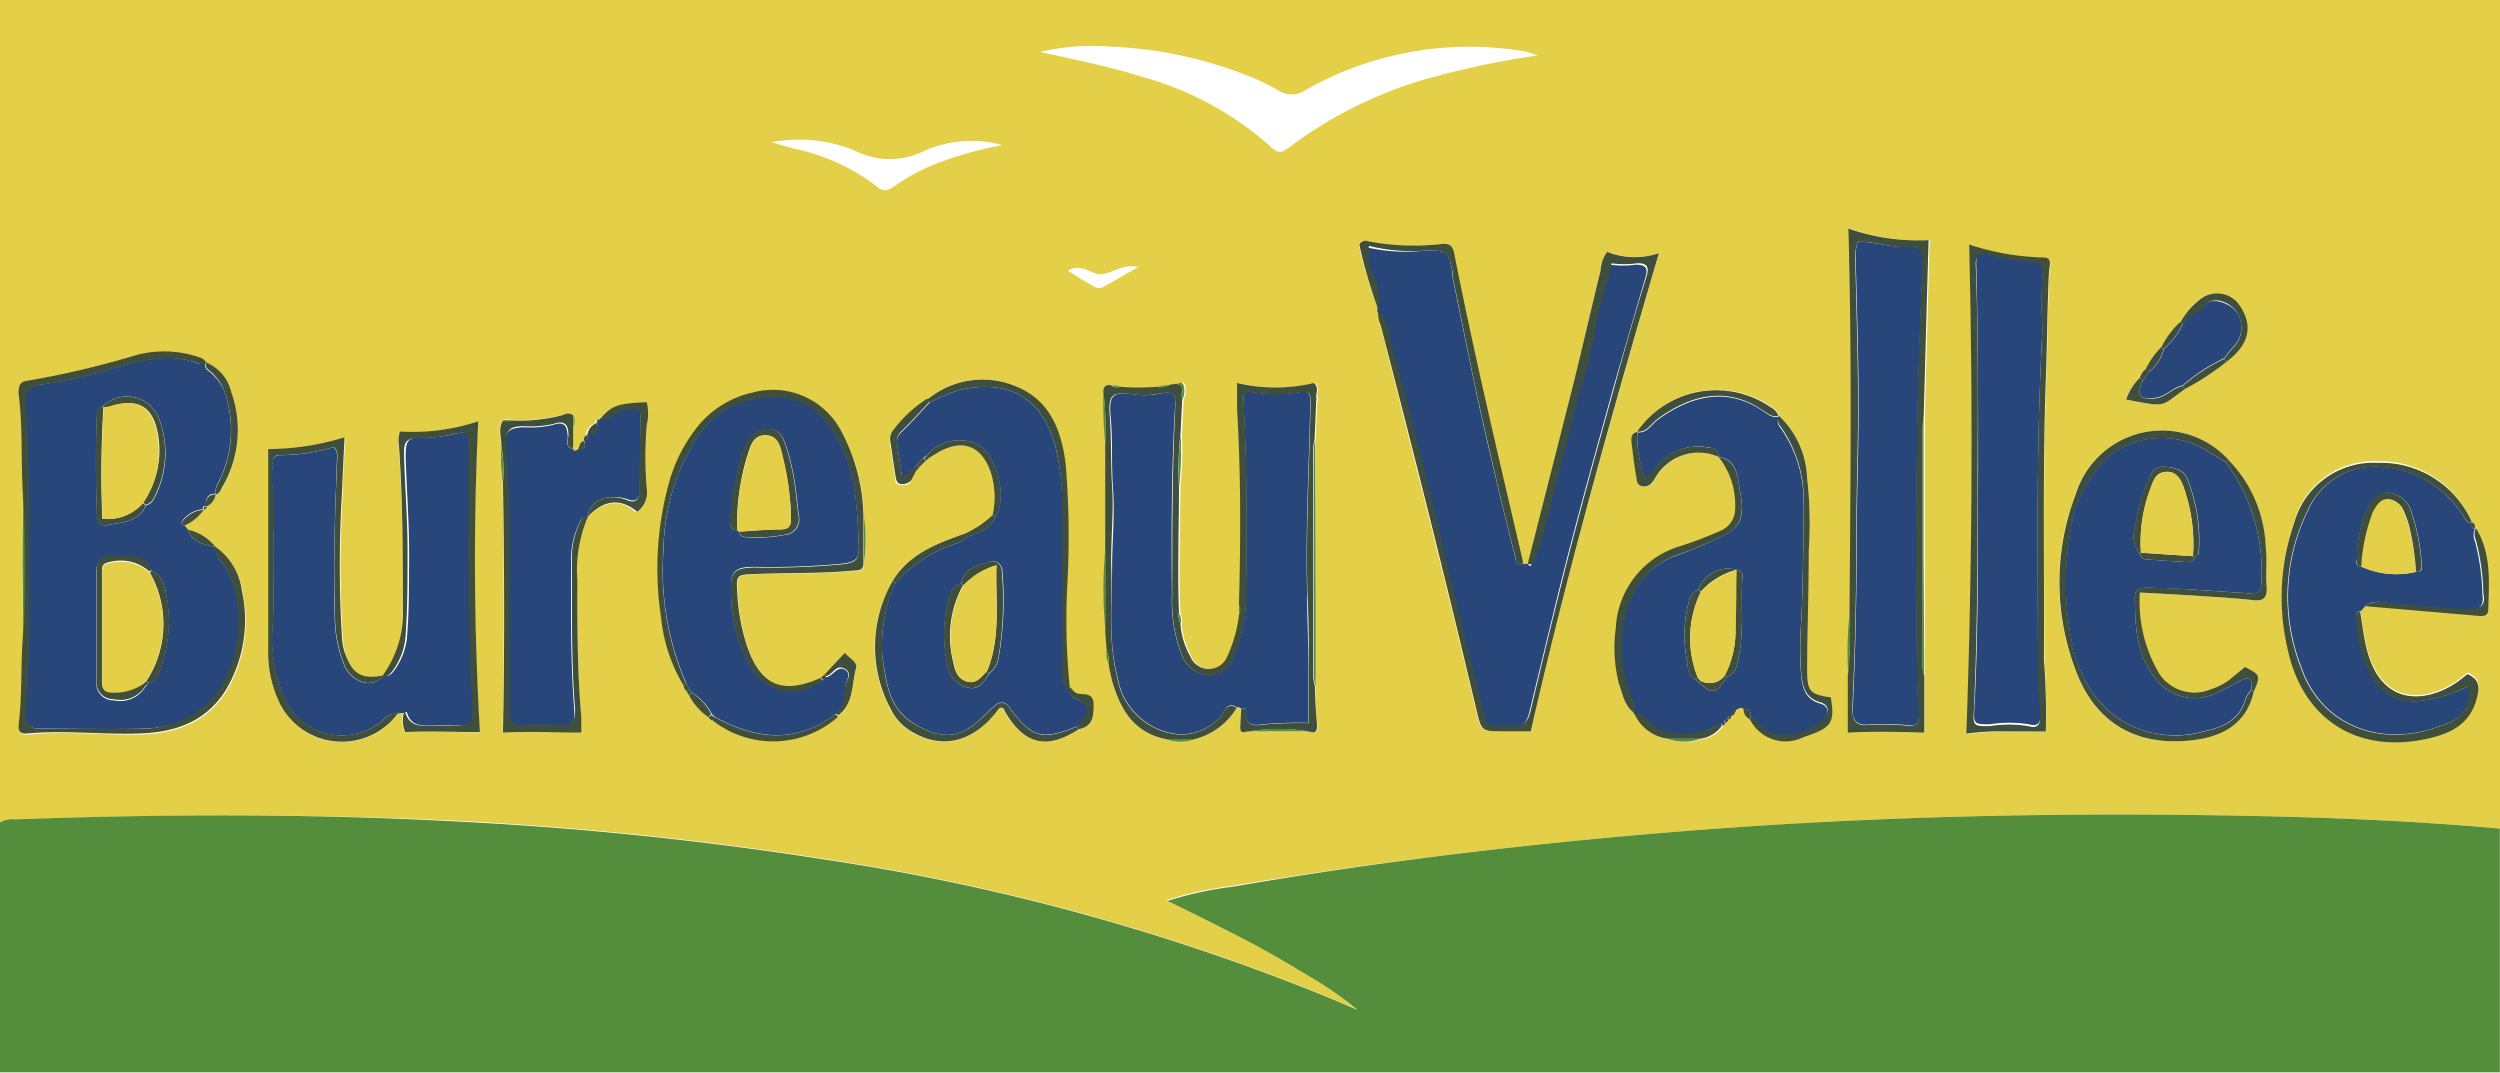
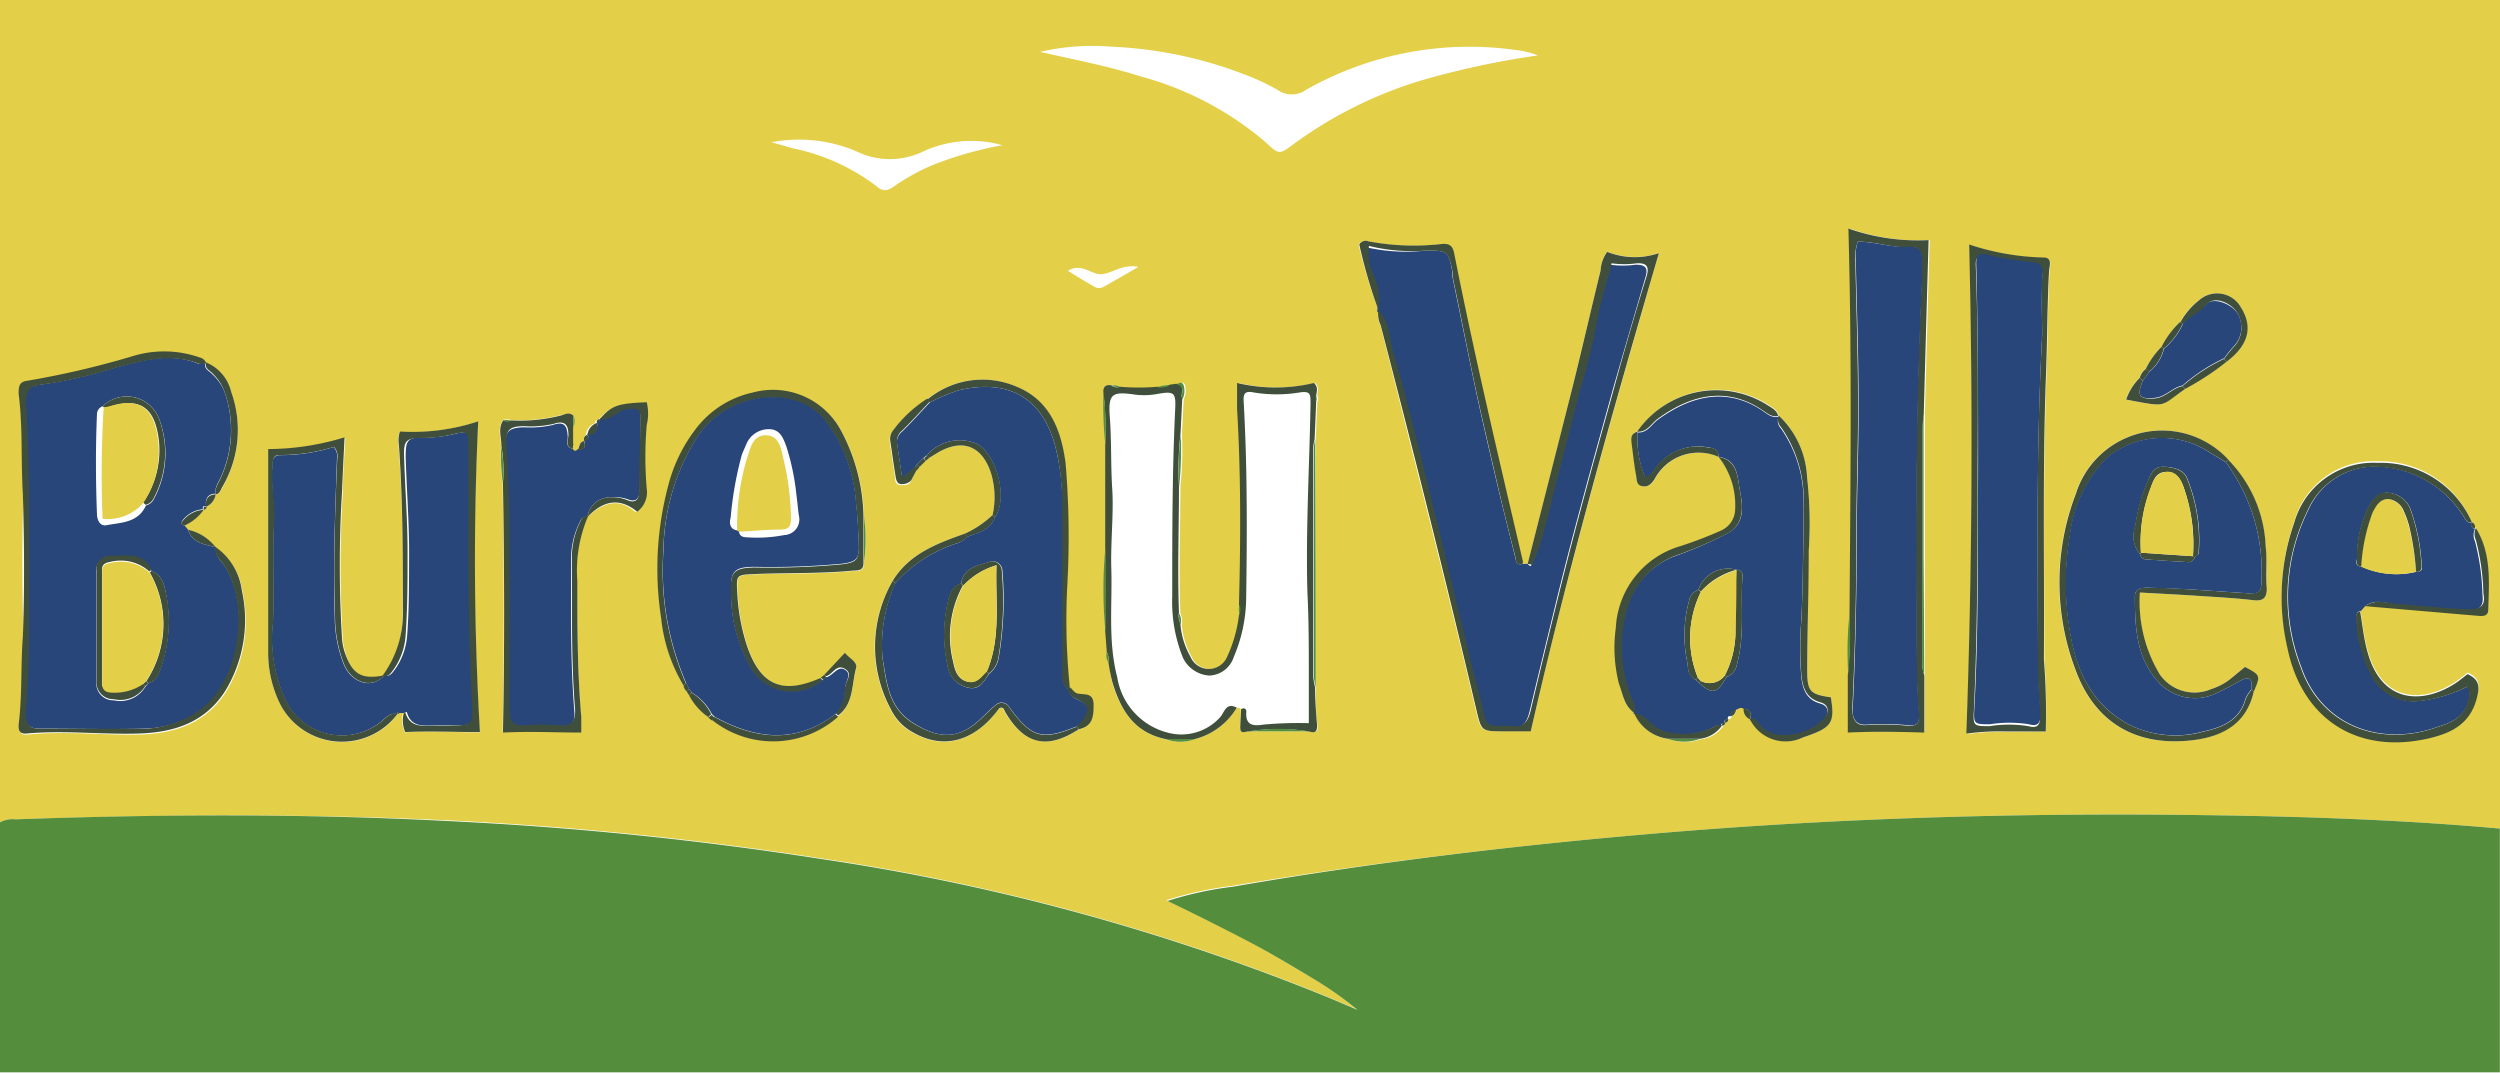
<svg xmlns="http://www.w3.org/2000/svg" viewBox="0 0 159.61 68.48">
  <defs>
    <style>.cls-1{fill:#e4cf48;}.cls-2{fill:#548d3c;}.cls-3{fill:#284679;}.cls-4{fill:#3f4f3b;}</style>
  </defs>
  <title>logo-buerau-vallee</title>
  <g id="Capa_2" data-name="Capa 2">
    <g id="Capa_1-2" data-name="Capa 1">
      <g id="lBXZSv">
        <path class="cls-1" d="M0,52.5V0L1.19,0H158.41l1.2,0V52.9c-6.33-.57-12.67-.78-19-.86-11.24-.15-22.47.16-33.67,1.07C97.46,53.88,88,55,78.65,56.56a22.58,22.58,0,0,0-4.18.91c1.23.61,2.26,1.1,3.28,1.62s2,1,3,1.57,2,1.16,3,1.76a22.81,22.81,0,0,1,2.84,2l-1.74-.74a139.82,139.82,0,0,0-32.31-8.86,224.41,224.41,0,0,0-24-2.45C19.37,51.94,10.16,52,1,52.31A1.7,1.7,0,0,0,0,52.5Zm110.14-6.38h0a.19.19,0,0,0,.21-.21h0c.15,0,.2-.08.2-.22h0c.21,0,.28-.21.32-.4s.29-.21.48-.06a.67.67,0,0,0,.4.66h0a2.54,2.54,0,0,0,3.36,1.19c1.85-.62,2-.9,1.78-2.56-1.31-.19-1.51-.36-1.51-1.71,0-2.56.05-5.11.1-7.67a26,26,0,0,0-.11-4.67,5.75,5.75,0,0,0-1.81-3.94h0c-.08-.36-.4-.51-.67-.69a6.13,6.13,0,0,0-8.33,1.69h0c-.44.12-.41.46-.37.8.09.66.16,1.32.28,2,0,.26,0,.63.39.71s.57-.13.79-.44a3.17,3.17,0,0,1,4.09-1.43h0a4.94,4.94,0,0,1,1.08,3.31,1.51,1.51,0,0,1-.9,1.41,24.89,24.89,0,0,1-2.61,1,5.73,5.73,0,0,0-4.11,5.22,9.29,9.29,0,0,0,.2,3.56c.2.68.28,1.43,1,1.88h0a2.75,2.75,0,0,0,2.19,1.65,3,3,0,0,0,2,0,2,2,0,0,0,1.43-.85h0C110.08,46.33,110.14,46.27,110.14,46.12Zm-66.28-2,.16.25a3.81,3.81,0,0,0,1.2,1.38l.23.18a6.26,6.26,0,0,0,8.06-.2c1-.78.86-2,1.14-3,.13-.44-.42-.67-.71-1l-1.31,1.4-.23.18c-2.45,1.08-3.84.46-4.7-2.12a13,13,0,0,1-.6-3.33c-.07-1.14-.05-1.14,1.1-1.19,2.06-.09,4.12,0,6.17-.21.36,0,.78.07.79-.5a10.72,10.72,0,0,0,0-2.94,12,12,0,0,0-1.41-5.43,4.93,4.93,0,0,0-5.66-2.48,6.23,6.23,0,0,0-3.74,2.46,9.9,9.9,0,0,0-1.63,3.38,20.67,20.67,0,0,0-.48,8.57,10.43,10.43,0,0,0,1.43,4.3A.54.54,0,0,0,43.86,44.15ZM58.71,29.81l.4-.39.22-.19.59-.36c1.54-.87,2.75-.41,3.33,1.28a5.27,5.27,0,0,1,.12,2.73,6.54,6.54,0,0,1-1.79,1.2c-1.78.62-3.54,1.27-4.6,3a8.42,8.42,0,0,0-.11,8.25,3.3,3.3,0,0,0,1.35,1.42c2,1.17,4,.63,5.56-1.52h0c.28-.12.31.14.4.29,1.23,2,2.69,2.36,4.67,1.06.85-.2.94-.8.94-1.55s-.55-.64-1-.73c-.25-.05-.34-.28-.52-.41a42.34,42.34,0,0,1-.15-6.66A55.94,55.94,0,0,0,68,29.55c-.28-2.07-1-4-3.12-4.86a5.51,5.51,0,0,0-5.71.82,8.15,8.15,0,0,0-2.16,2,.88.88,0,0,0-.2.73c.12.75.21,1.5.34,2.24,0,.22,0,.48.37.49s.52,0,.66-.31.21-.4.32-.6ZM37.3,28.16h0c-.29.07-.35.3-.39.55s-.25.13-.34,0l0-.24,0,0,0,0V27.27a.9.9,0,0,0,0-.77c-.26-.18-.51,0-.75,0a10.5,10.5,0,0,1-3.21.32.69.69,0,0,0-.51,0c-.34.52-.14,1.07-.11,1.62a12.65,12.65,0,0,0,.1,2.38c.08,5.3.1,10.59,0,15.93,1.74-.12,3.35-.07,5,0,0-.38,0-.68,0-1-.23-2.88-.21-5.77-.25-8.66A8.84,8.84,0,0,1,37.51,33h0c1-.93,2-1.25,3.08-.29a1.54,1.54,0,0,0,.61-1.47,24,24,0,0,1,0-4.07,3.09,3.09,0,0,0,0-1.45c-1.83.07-2.18.2-3,1.08h0a.18.18,0,0,0-.2.21h0a.92.92,0,0,0-.61.8h0C37.29,27.82,37.24,28,37.3,28.16ZM13.16,32.35h0a1,1,0,0,0,.61-.79h0c.24,0,.3-.23.4-.39a7.18,7.18,0,0,0,.59-6.11,2.7,2.7,0,0,0-1.6-1.88h0a.59.59,0,0,0-.38-.29,6.83,6.83,0,0,0-4.31-.07,56.46,56.46,0,0,1-6.69,1.56c-.59.06-.59.43-.55.84.23,2.12.14,4.25.27,6.38-.11,3-.08,6.06,0,9.1-.14,1.82,0,3.65-.25,5.47,0,.36-.09.79.51.73,2.39-.25,4.78.05,7.17,0,2.22-.07,4.19-.71,5.48-2.7a8.71,8.71,0,0,0,1.07-6.43,4,4,0,0,0-1.71-2.8h0A3.08,3.08,0,0,0,12,33.82l-.22-.27a2.94,2.94,0,0,0,1.18-1h0C13.1,32.55,13.17,32.48,13.16,32.35ZM137,23.54a1.06,1.06,0,0,0-.41.58,3.6,3.6,0,0,0-.87,1.39c2.67.5,2.11.48,3.77-.68a17,17,0,0,0,2.65-1.74c1.39-1,1.7-2.21.91-3.46a1.74,1.74,0,0,0-2.71-.43,4.59,4.59,0,0,0-1.14,1.34,5.69,5.69,0,0,0-1.2,1.6A5.34,5.34,0,0,0,137,23.54Zm21,10.22c0-.19,0-.35-.19-.42h0a6.34,6.34,0,0,0-6-3.89,5.25,5.25,0,0,0-5.33,3.83,14.39,14.39,0,0,0-.43,8c.95,4.53,4.43,6.79,8.94,5.78,1.46-.33,2.73-.9,3.16-2.62.2-.78.1-1.18-.6-1.5-.24.18-.47.37-.71.54-2,1.38-4.76,1.5-5.69-2-.23-.83-.31-1.69-.46-2.54l.28-.32,7.11.64c.35,0,.73.08.74-.4,0-1.78.16-3.57-.79-5.2Zm-14.12,10.4c.41-1,.41-1-.56-1.58l-1,.82a3.91,3.91,0,0,1-1.15.59,2.7,2.7,0,0,1-3.29-.93,9,9,0,0,1-1.27-5.23c1.29.07,2.48.13,3.67.21s2.39.14,3.58.28c.62.07.87-.15.85-.74,0-.9,0-1.8-.07-2.69a8.37,8.37,0,0,0-2.39-5.54,5.76,5.76,0,0,0-9.74,2.18,15.75,15.75,0,0,0,0,11.29c1.24,3.33,3.84,4.83,7.36,4.45C142.16,47,143.46,46,143.89,44.16ZM25.36,45.57h.08l0-.08.3,0a1.87,1.87,0,0,0,.11,1.27c1.59-.13,3.17,0,4.77,0a190.26,190.26,0,0,1-.11-19.84,13.37,13.37,0,0,1-5,.65,1.91,1.91,0,0,0-.06.9c.25,3.51.29,7,.25,10.55a6.67,6.67,0,0,1-1.19,4.12h0c-1.47.3-2.06-.06-2.47-1.52a3.58,3.58,0,0,1-.15-.78,76.73,76.73,0,0,1,0-9.47c0-1.11.1-2.22.16-3.42a16.79,16.79,0,0,1-4.93.75v3.94c0,3,0,6,0,9A7.42,7.42,0,0,0,17.91,45a4.44,4.44,0,0,0,7.47.61ZM118,43.1v3.64c1.61-.08,3.24-.05,4.89,0V43.1c0-2.52,0-5.05,0-7.57q0-4.55,0-9.07c.1-3.68.2-7.35.31-11.13a13.41,13.41,0,0,1-5.12-.74c.23,8.29.13,16.45.07,24.6A23.17,23.17,0,0,0,118,43.1ZM88,19.79h0a1.71,1.71,0,0,0,.14,1C90.2,29,92.3,37.15,94.24,45.39c.31,1.31.32,1.3,1.72,1.29h1.77c2.33-10.2,5.22-20.28,8.18-30.53a4.74,4.74,0,0,1-3.3-.08,2.2,2.2,0,0,0-.42,1.18c-.6,2.45-1.16,4.91-1.77,7.36Q99,30.31,97.53,36H97.2s0-.07,0-.1c-1.53-6.56-3.09-13.11-4.4-19.72-.1-.5-.32-.64-.82-.59a15.77,15.77,0,0,1-4.65-.17.47.47,0,0,0-.59.2A33.44,33.44,0,0,0,88,19.79Zm-8.25,26.9h3.84c.32.08.58.12.53-.38C84,45.51,84,44.69,84,43.88q0-7.92,0-15.83l.1-2.38a.4.4,0,0,0,0-.42c0-.25.15-.52-.14-.8a10.59,10.59,0,0,1-4.91,0c0,.62,0,1.15,0,1.67.25,4.18.23,8.35.12,12.53a1,1,0,0,0,0,.62,8.74,8.74,0,0,1-.75,2.65,1.27,1.27,0,0,1-2.35,0,5,5,0,0,1-.62-2.06,1.06,1.06,0,0,0-.09-.7c-.11-2.69,0-5.38,0-8.07a22.33,22.33,0,0,0,.1-3.37l.11-2.22a1.19,1.19,0,0,0,.11-.76c0-.31-.21-.4-.47-.19l-.45.06a1.19,1.19,0,0,0-.76.13,14,14,0,0,1-2.42,0A.88.88,0,0,0,71,24.6c-.33-.06-.53,0-.52.42a24.11,24.11,0,0,0,.12,3.4V35a28,28,0,0,0,0,5.26l.1,1.33a.88.88,0,0,0,.11.69A12.56,12.56,0,0,0,71,43.56c.53,1.76,1.41,3.19,3.37,3.62a2.73,2.73,0,0,0,1.93,0,4.38,4.38,0,0,0,2.66-2,.25.25,0,0,1,.26.11c0,.39-.06.77-.06,1.16S79.48,46.73,79.72,46.69ZM98.18,3.54a5.25,5.25,0,0,0-1.43-.35A21.15,21.15,0,0,0,83.39,5.73a1.57,1.57,0,0,1-1.84,0,14.21,14.21,0,0,0-2.16-1,26.66,26.66,0,0,0-8.45-1.75,14.86,14.86,0,0,0-4.54.33c2.27.52,4.36.91,6.39,1.56a20.47,20.47,0,0,1,8,4.2c.86.8.87.83,1.81.12a27,27,0,0,1,8.26-4.09A54.31,54.31,0,0,1,98.18,3.54ZM130.61,46.7a43.92,43.92,0,0,0-.09-4.6c0-6-.09-12,.13-18,.09-2.26.08-4.52.2-6.77,0-.31.24-.85-.35-.86a16.2,16.2,0,0,1-4.75-.83c.25,10.46.19,20.81-.18,31.23a15,15,0,0,1,2.46-.14ZM49.25,9.08l1.37.39A13.19,13.19,0,0,1,56,11.92c.44.39.79.19,1.15-.07a13.1,13.1,0,0,1,2.44-1.33A23.28,23.28,0,0,1,64,9.27a7.38,7.38,0,0,0-5,.37,4.87,4.87,0,0,1-4.37,0A9.41,9.41,0,0,0,49.25,9.08Zm18.93,8.21c.58.36,1.16.72,1.75,1.05a.56.56,0,0,0,.47,0c.71-.38,1.41-.8,2.28-1.3-1-.19-1.57.35-2.27.46S69.07,16.73,68.18,17.29Z" />
        <path class="cls-2" d="M0,52.5a1.7,1.7,0,0,1,1-.19c9.2-.33,18.41-.37,27.61.11a224.41,224.41,0,0,1,24,2.45,139.82,139.82,0,0,1,32.31,8.86l1.74.74a22.81,22.81,0,0,0-2.84-2c-1-.6-2-1.2-3-1.76s-2-1.06-3-1.57-2-1-3.28-1.62a22.58,22.58,0,0,1,4.18-.91C88,55,97.46,53.88,106.93,53.11c11.2-.91,22.43-1.22,33.67-1.07,6.34.08,12.68.29,19,.86V68.46l-1,0H1l-1,0Z" />
        <path class="cls-3" d="M11.79,33.55l.22.27c.27.86,1.06.93,1.76,1.12h0a1.32,1.32,0,0,0,.44,1c1.88,2.5,1.3,8.21-2.17,9.89a6.76,6.76,0,0,1-2.86.69c-2.19.05-4.39,0-6.58,0-.74,0-1-.21-1-1,.11-1.56.19-3.12.2-4.68,0-2.82,0-5.65,0-8.47,0-2.23-.05-4.46-.19-6.68,0-.73.22-1.07,1-1.14a29.92,29.92,0,0,0,4.66-1.06c1.75-.46,3.47-1,5.27-.32a.66.66,0,0,0,.58,0h0c-.12.39.24.51.42.71A3.14,3.14,0,0,1,14.33,25a7.36,7.36,0,0,1-.21,5.42c-.15.36-.43.67-.35,1.1h0c-.5,0-.68.32-.61.79h0c-.17,0-.24,0-.2.2h0a1.83,1.83,0,0,0-1.28.68C11.59,33.31,11.51,33.52,11.79,33.55ZM9.47,43.62a.94.94,0,0,0,.64-.57,9,9,0,0,0,.55-4.77c-.13-.68-.17-1.5-1-1.84-.54-1.13-1.57-.88-2.51-.89a.88.88,0,0,0-1,1c0,2.32,0,4.64,0,7a1.08,1.08,0,0,0,1.11,1.16,1.87,1.87,0,0,0,2-.83ZM6.55,25.94a.54.54,0,0,0-.36.53c-.09,2.11-.08,4.22,0,6.33,0,.39.19.82.62.73.93-.18,2-.14,2.51-1.26a.76.76,0,0,0,.51-.42,6.16,6.16,0,0,0,.37-5A2.21,2.21,0,0,0,6.55,25.94Z" />
        <path class="cls-3" d="M97.2,36h.33l.13.13s.08,0,.08,0a12.51,12.51,0,0,0,.73-2q1.16-4.59,2.34-9.16a41.43,41.43,0,0,0,1-4c.21-1.39.69-2.68,1-4.07a5.8,5.8,0,0,0,1.61,0c.65,0,.82.2.62.84q-1,3.42-2,6.87c-1.23,4.45-2.48,8.89-3.58,13.36-.61,2.49-1.22,5-1.81,7.46-.17.71-.46,1.13-1.28,1-.32-.05-.66,0-1,0a.65.65,0,0,1-.67-.59c-.31-1.32-.68-2.63-1-4-.91-3.7-1.78-7.42-2.7-11.13-.68-2.74-1.36-5.48-2.14-8.19-.26-.89-.22-1.91-.94-2.64h0a3.62,3.62,0,0,0-.31-2.22,3.32,3.32,0,0,1-.28-1.85A11.38,11.38,0,0,0,91,16c1.46,0,1.46,0,1.73,1.38,0,.1,0,.2,0,.3.51,2.46,1,4.92,1.52,7.38.43,2,.89,3.94,1.35,5.91.36,1.51.73,3,1.12,4.53C96.79,35.7,96.74,36.14,97.2,36Z" />
-         <path class="cls-3" d="M79.24,45.27a.25.25,0,0,0-.26-.11c-.71-.42-.8.35-1.07.62a3.33,3.33,0,0,1-3.24,1,4.36,4.36,0,0,1-3.32-3.56C70.75,41,71,38.62,71,36.3c0-1.69.18-3.37.06-5.07s0-3.12-.16-4.68c-.1-1.36.17-1.55,1.45-1.38a4.59,4.59,0,0,0,1.48,0C75,24.93,75.11,25,75,26.29c-.21,3.91-.22,7.83-.18,11.75a9.56,9.56,0,0,0,.67,3.9,2,2,0,0,0,1.7,1.17,1.7,1.7,0,0,0,1.56-1.19,9.76,9.76,0,0,0,.79-3.68c.06-4.21.08-8.43-.16-12.64,0-.5.1-.67.61-.57a9,9,0,0,0,3,0c.63-.09.67.13.66.7-.07,4-.31,8-.2,12.06,0,1.76.1,3.52.09,5.28v3.08a25.15,25.15,0,0,0-2.89.09c-.61.1-1.17.08-1.1-.8C79.59,45.28,79.45,45.16,79.24,45.27Z" />
        <path class="cls-3" d="M111.32,45.26c-.19-.15-.33,0-.48.06s-.38.13-.32.4h0c-.17,0-.24,0-.2.22h0c-.18,0-.24,0-.21.21h0q-.26,0-.21.21h0c-.26-.12-.44.06-.65.15a4.35,4.35,0,0,1-3.16.17c-.73-.25-1-1-1.8-1.11h0a1.09,1.09,0,0,0-.14-.86,8.7,8.7,0,0,1-.39-5.56,5.11,5.11,0,0,1,3-3.58A27.8,27.8,0,0,0,110.39,34c1.07-.68.86-1.78.69-2.7s-.13-1.93-1.36-2.14h0c0-.45-.29-.55-.63-.59A3.34,3.34,0,0,0,105.63,30c-.14.2-.25.48-.61.47a6.66,6.66,0,0,1-.48-2.86h0c.64.05.89-.51,1.3-.81,2.13-1.55,4.42-2.11,6.71-.56.29.2.58.46,1,.37h0a.69.69,0,0,0,.15.74,8.09,8.09,0,0,1,1.42,5.28c0,2.32,0,4.65-.12,7a22.53,22.53,0,0,0,0,3.58c.1.83.33,1.46,1.22,1.71.52.15.56.58.28.95-.81,1.06-3.31,1.74-4.22.39-.12-.19-.28-.4-.57-.26h0C111.86,45.54,111.76,45.29,111.32,45.26Zm-2.85-1.67c.84.77,1.16.7,1.76-.37a1,1,0,0,0,.66-.79c.52-1.87.22-3.79.36-5.68a.35.35,0,0,0-.38-.37,2,2,0,0,0-2.44,1.27.93.93,0,0,0-.6.74,8.21,8.21,0,0,0-.14,3.72c.11.46,0,1,.57,1.29Z" />
        <path class="cls-3" d="M25.78,45.52l-.3,0c-.13-.15-.11,0-.12.07h0c-.56-.12-.82.36-1.18.6a4,4,0,0,1-5.85-1.28,9.23,9.23,0,0,1-.9-5.23c.07-2.15-.05-4.31.06-6.46,0-1.13-.19-2.25-.11-3.38,0-.34,0-.73.43-.78a11.38,11.38,0,0,0,3.49-.52.9.9,0,0,1,.21.8c-.11,3.35-.26,6.71-.14,10.06a8.39,8.39,0,0,0,.57,3c.52,1.25,1.84,1.61,2.58.72h0c.38.11.53-.16.71-.4A4.27,4.27,0,0,0,26,40.49c.13-1.72.11-3.44.12-5.17,0-2.06-.16-4.11-.22-6.16,0-1.06.12-1.25,1.18-1.22a8.1,8.1,0,0,0,2-.25c.84-.19.93-.13.92.73,0,1.85,0,3.71,0,5.56,0,3.58,0,7.16.23,10.75.08,1.61,0,1.61-1.56,1.57l-.7,0c-.79,0-1.7.24-2-.85Z" />
        <path class="cls-3" d="M151,38.7l-.28.32c-.29,0-.28.27-.26.45a8.61,8.61,0,0,0,1,3.71,3,3,0,0,0,2.88,1.58,9.09,9.09,0,0,0,3.24-.95,1.25,1.25,0,0,1,0,1c-.3,1.11-1.27,1.37-2.17,1.67-3.5,1.16-7.21-.17-8.49-3.91a12.4,12.4,0,0,1,.45-10,4.64,4.64,0,0,1,4.51-2.78A6.77,6.77,0,0,1,157.3,33c.11.18.22.43.52.36h0c-.1.22,0,.36.19.42v0a.9.9,0,0,0,0,.77,14.77,14.77,0,0,1,.48,3.42c.09.64-.11,1-.86,1-1.51,0-3-.23-4.53-.33C152.4,38.52,151.64,38.2,151,38.7Zm-.23-2.53a5.37,5.37,0,0,0,3.53.33c.21,0,.34-.08.32-.27a12.43,12.43,0,0,0-.74-3.77,1.66,1.66,0,0,0-1.49-1c-.59,0-.93.47-1.18.94a7.19,7.19,0,0,0-.72,3.26C150.43,35.84,150.37,36.14,150.72,36.17Z" />
        <path class="cls-3" d="M36.57,28.66c.09.17.21.14.34,0,.51.09.46-.22.39-.55h0c.27,0,.3-.18.2-.4h0c.51,0,.69-.32.61-.8h0c.17,0,.22-.06.2-.21h0c.7.13,1.1-.55,1.73-.63.41-.05.86-.15.86.46,0,1.62,0,3.25-.08,4.87,0,.43-.25.68-.73.48A2.47,2.47,0,0,0,39,31.75,1.45,1.45,0,0,0,37.51,33h0c-.36-.08-.44.22-.55.45a5.25,5.25,0,0,0-.5,2.41c0,3.19-.05,6.38.21,9.57.06.78-.23,1-1,.94a16,16,0,0,0-2.19,0c-.72.06-1.05-.16-1-.93,0-1,0-1.92,0-2.88,0-4.69.1-9.38-.19-14.06-.06-.95.17-1.18,1.13-1.22a6.58,6.58,0,0,0,1.88-.15c.68-.23.9,0,.94.69C36.3,28.05,36,28.5,36.57,28.66Z" />
        <path class="cls-4" d="M79.24,45.27c.21-.11.35,0,.33.19-.07.88.49.9,1.1.8a25.15,25.15,0,0,1,2.89-.09V43.09c0-1.76,0-3.52-.09-5.28-.11-4,.13-8,.2-12.06,0-.57,0-.79-.66-.7a9,9,0,0,1-3,0c-.51-.1-.64.07-.61.57.24,4.21.22,8.43.16,12.64a9.76,9.76,0,0,1-.79,3.68,1.7,1.7,0,0,1-1.56,1.19,2,2,0,0,1-1.7-1.17,9.56,9.56,0,0,1-.67-3.9c0-3.92,0-7.84.18-11.75.07-1.3,0-1.36-1.24-1.14a4.59,4.59,0,0,1-1.48,0c-1.28-.17-1.55,0-1.45,1.38.12,1.56.06,3.13.16,4.68s-.11,3.38-.06,5.07c.07,2.32-.22,4.65.38,6.94a4.36,4.36,0,0,0,3.32,3.56,3.33,3.33,0,0,0,3.24-1c.27-.27.36-1,1.07-.62a4.38,4.38,0,0,1-2.66,2H74.39c-2-.43-2.84-1.86-3.37-3.62a12.56,12.56,0,0,1-.25-1.25,1.16,1.16,0,0,0-.11-.69l-.1-1.33c0-1.75,0-3.51,0-5.26V28.42a20.35,20.35,0,0,0-.12-3.4c0-.37.19-.48.52-.42a.51.51,0,0,0,.53.09,14,14,0,0,0,2.42,0,1.34,1.34,0,0,0,.76-.13l.45-.06c.61.13.21.65.36.95l-.11,2.22a20,20,0,0,0-.1,3.37c0,2.69-.1,5.38,0,8.07a1.13,1.13,0,0,0,.09.7A5,5,0,0,0,76,41.92a1.27,1.27,0,0,0,2.35,0,8.74,8.74,0,0,0,.75-2.65.94.94,0,0,0,0-.62c.11-4.18.13-8.35-.12-12.53,0-.52,0-1,0-1.67a10.59,10.59,0,0,0,4.91,0c.29.28.17.55.14.8l0,.42-.1,2.38a3,3,0,0,0-.09.49q0,7.32,0,14.66a4.23,4.23,0,0,0,.12.68c0,.81.06,1.63.13,2.44,0,.5-.21.46-.53.38a11.78,11.78,0,0,0-3.84,0c-.24,0-.55.2-.54-.26S79.22,45.66,79.24,45.27Z" />
        <path class="cls-4" d="M88,19.79c.72.73.68,1.75.94,2.64.78,2.71,1.46,5.45,2.14,8.19.92,3.71,1.79,7.43,2.7,11.13.32,1.32.69,2.63,1,4a.65.65,0,0,0,.67.59c.33,0,.67,0,1,0,.82.14,1.11-.28,1.28-1,.59-2.49,1.2-5,1.81-7.46,1.1-4.47,2.35-8.91,3.58-13.36q.94-3.45,2-6.87c.2-.64,0-.87-.62-.84a5.8,5.8,0,0,1-1.61,0c-.32,1.39-.8,2.68-1,4.07a41.43,41.43,0,0,1-1,4q-1.19,4.58-2.34,9.16a12.51,12.51,0,0,1-.73,2s-.06,0-.08,0L97.53,36q1.45-5.68,2.89-11.38c.61-2.45,1.17-4.91,1.77-7.36a2.2,2.2,0,0,1,.42-1.18,4.74,4.74,0,0,0,3.3.08c-3,10.25-5.85,20.33-8.18,30.53H96c-1.4,0-1.41,0-1.72-1.29-1.94-8.24-4-16.43-6.13-24.63A1.71,1.71,0,0,1,88,19.79Z" />
        <path class="cls-4" d="M118.08,39.19c.06-8.15.16-16.31-.07-24.6a13.41,13.41,0,0,0,5.12.74c-.11,3.78-.21,7.45-.31,11.13a8.69,8.69,0,0,0-.07.88q0,7.4,0,14.79a2.13,2.13,0,0,0,.11,1v3.64c-1.65-.05-3.28-.08-4.89,0V43.1A26.89,26.89,0,0,0,118.08,39.19Zm.53-23.76a2.88,2.88,0,0,0-.16,1.19c.07,3.08.17,6.17.18,9.26,0,2.65-.11,5.31-.11,8,0,3.78-.08,7.57-.26,11.35,0,.72.23,1.13.94,1.06a15.86,15.86,0,0,1,2.67.05c.46,0,.66-.13.63-.64-.08-1.12-.13-2.24-.14-3.36-.07-8.14-.07-16.28.33-24.41,0-.46,0-.93,0-1.39s-.26-.8-.73-.76C120.86,15.86,119.78,15.42,118.61,15.43Z" />
        <path class="cls-4" d="M130.61,46.7H128a15,15,0,0,0-2.46.14c.37-10.42.43-20.77.18-31.23a16.2,16.2,0,0,0,4.75.83c.59,0,.37.55.35.86-.12,2.25-.11,4.51-.2,6.77-.22,6-.09,12-.13,18A43.92,43.92,0,0,1,130.61,46.7Zm-.23-25.31c0-1.22-.07-2.46,0-3.68.05-.6-.15-.8-.64-.86a19.38,19.38,0,0,1-2.94-.48c-.43-.12-.68,0-.66.55.16,4.32.14,8.64.12,13,0,5.15,0,10.29-.24,15.44-.06,1,0,1,1,1a7.94,7.94,0,0,1,2.48,0c.63.18.76-.13.74-.67-.06-1.06-.15-2.12-.15-3.18C130.08,35.41,130,28.4,130.38,21.39Z" />
        <path class="cls-4" d="M43.64,43.77a10.43,10.43,0,0,1-1.43-4.3,20.67,20.67,0,0,1,.48-8.57,9.9,9.9,0,0,1,1.63-3.38,6.23,6.23,0,0,1,3.74-2.46,4.93,4.93,0,0,1,5.66,2.48A12,12,0,0,1,55.13,33l0,2.94c0,.57-.43.46-.79.5-2,.19-4.11.12-6.17.21-1.15.05-1.17.05-1.1,1.19a13,13,0,0,0,.6,3.33c.86,2.58,2.25,3.2,4.7,2.12l.16.15a3,3,0,0,1-4.64-.83,9.5,9.5,0,0,1-1.22-4.75c-.07-1.34.18-1.6,1.5-1.63a49.38,49.38,0,0,0,5.57-.2c.91-.12,1.1-.26,1.08-1.19s-.07-1.79-.17-2.68a9.66,9.66,0,0,0-2.07-5.4c-2-2.27-6.28-1.6-8.09,1.2a13.88,13.88,0,0,0-2.14,7.25,18.11,18.11,0,0,0,1.45,8.44Z" />
        <path class="cls-4" d="M157.82,33.35c-.3.07-.41-.18-.52-.36a6.77,6.77,0,0,0-5.46-3.18,4.64,4.64,0,0,0-4.51,2.78,12.4,12.4,0,0,0-.45,10c1.28,3.74,5,5.07,8.49,3.91.9-.3,1.87-.56,2.17-1.67a1.25,1.25,0,0,0,0-1,9.09,9.09,0,0,1-3.24.95,3,3,0,0,1-2.88-1.58,8.61,8.61,0,0,1-1-3.71c0-.18,0-.42.26-.45.15.85.23,1.71.46,2.54.93,3.47,3.67,3.35,5.69,2,.24-.17.47-.36.71-.54.7.32.8.72.6,1.5-.43,1.72-1.7,2.29-3.16,2.62-4.51,1-8-1.25-8.94-5.78a14.39,14.39,0,0,1,.43-8,5.25,5.25,0,0,1,5.33-3.83A6.34,6.34,0,0,1,157.82,33.35Z" />
        <path class="cls-4" d="M13.17,23.18a.66.66,0,0,1-.58,0c-1.8-.64-3.52-.14-5.27.32a29.92,29.92,0,0,1-4.66,1.06c-.78.07-1,.41-1,1.14.14,2.22.19,4.45.19,6.68,0,2.82,0,5.65,0,8.47,0,1.56-.09,3.12-.2,4.68,0,.76.22,1,1,1,2.19,0,4.39,0,6.58,0A6.76,6.76,0,0,0,12,45.79c3.47-1.68,4.05-7.39,2.17-9.89a1.32,1.32,0,0,1-.44-1,4,4,0,0,1,1.71,2.8,8.71,8.71,0,0,1-1.07,6.43c-1.29,2-3.26,2.63-5.48,2.7-2.39.08-4.78-.22-7.17,0-.6.06-.55-.37-.51-.73.21-1.82.11-3.65.25-5.47.11-3,.09-6.07,0-9.1-.13-2.13,0-4.26-.27-6.38,0-.41,0-.78.55-.84a56.46,56.46,0,0,0,6.69-1.56,6.83,6.83,0,0,1,4.31.07A.59.59,0,0,1,13.17,23.18Z" />
        <path class="cls-4" d="M25.78,45.52l.09-.05c.33,1.09,1.24.84,2,.85l.7,0c1.58,0,1.64,0,1.56-1.57-.19-3.59-.24-7.17-.23-10.75,0-1.85,0-3.71,0-5.56,0-.86-.08-.92-.92-.73a8.1,8.1,0,0,1-2,.25c-1.06,0-1.22.16-1.18,1.22.06,2.05.23,4.1.22,6.16,0,1.73,0,3.45-.12,5.17a4.27,4.27,0,0,1-.77,2.23c-.18.24-.33.51-.71.4A6.67,6.67,0,0,0,25.72,39c0-3.52,0-7-.25-10.55a1.91,1.91,0,0,1,.06-.9,13.37,13.37,0,0,0,5-.65,190.26,190.26,0,0,0,.11,19.84c-1.6,0-3.18-.08-4.77,0A1.87,1.87,0,0,1,25.78,45.52Z" />
        <path class="cls-4" d="M24.54,43.11c-.74.89-2.06.53-2.58-.72a8.39,8.39,0,0,1-.57-3c-.12-3.35,0-6.71.14-10.06a.9.9,0,0,0-.21-.8,11.38,11.38,0,0,1-3.49.52c-.45,0-.41.44-.43.78-.08,1.13.16,2.25.11,3.38-.11,2.15,0,4.31-.06,6.46a9.23,9.23,0,0,0,.9,5.23,4,4,0,0,0,5.85,1.28c.36-.24.62-.72,1.18-.6A4.44,4.44,0,0,1,17.91,45a7.42,7.42,0,0,1-.79-3.37c0-3,0-6,0-9V28.67A16.79,16.79,0,0,0,22,27.92c-.06,1.2-.12,2.31-.16,3.42a76.73,76.73,0,0,0,0,9.47,3.58,3.58,0,0,0,.15.78C22.48,43.05,23.07,43.41,24.54,43.11Z" />
        <path class="cls-4" d="M36.57,28.66c-.54-.16-.27-.61-.28-.91,0-.66-.26-.92-.94-.69a6.58,6.58,0,0,1-1.88.15c-1,0-1.19.27-1.13,1.22.29,4.68.16,9.37.19,14.06,0,1,0,1.92,0,2.88,0,.77.29,1,1,.93a16,16,0,0,1,2.19,0c.73.06,1-.16,1-.94-.26-3.19-.19-6.38-.21-9.57A5.25,5.25,0,0,1,37,33.4c.11-.23.19-.53.55-.45a8.84,8.84,0,0,0-.69,4.16c0,2.89,0,5.78.25,8.66,0,.29,0,.59,0,1-1.65,0-3.26-.09-5,0,.11-5.34.09-10.63,0-15.93a9.46,9.46,0,0,0-.1-2.38c0-.55-.23-1.1.11-1.62a.65.65,0,0,0,.51,0,10.5,10.5,0,0,0,3.21-.32c.24-.07.49-.22.75,0l0,.77v1.07l0,0,0,0Z" />
        <path class="cls-4" d="M143.89,44.16c-.43,1.86-1.73,2.86-4,3.11-3.52.38-6.12-1.12-7.36-4.45a15.75,15.75,0,0,1,0-11.29,5.76,5.76,0,0,1,9.74-2.18l-.16.16-1.19-.72a5.49,5.49,0,0,0-6.4.45,8.52,8.52,0,0,0-2.37,5,18.28,18.28,0,0,0,0,6c.39,2.54,1.39,4.73,3.74,6a6.62,6.62,0,0,0,4.75.48c1.23-.27,2.36-.7,2.74-2.11a2.58,2.58,0,0,1,.37-.58Z" />
        <path class="cls-4" d="M97.2,36c-.46.15-.41-.29-.46-.47-.39-1.5-.76-3-1.12-4.53-.46-2-.92-3.93-1.35-5.91-.53-2.46-1-4.92-1.52-7.38,0-.1,0-.2,0-.3C92.44,16,92.44,16,91,16a11.38,11.38,0,0,1-3.6-.3,3.32,3.32,0,0,0,.28,1.85A3.62,3.62,0,0,1,88,19.79a33.44,33.44,0,0,1-1.22-4.18.47.47,0,0,1,.59-.2,15.77,15.77,0,0,0,4.65.17c.5-.05.72.09.82.59,1.31,6.61,2.87,13.16,4.4,19.72C97.22,35.92,97.2,36,97.2,36Z" />
        <path class="cls-4" d="M142.26,29.35a8.37,8.37,0,0,1,2.39,5.54c.1.89,0,1.79.07,2.69,0,.59-.23.81-.85.74-1.19-.14-2.38-.2-3.58-.28s-2.38-.14-3.67-.21a9,9,0,0,0,1.27,5.23,2.7,2.7,0,0,0,3.29.93,3.91,3.91,0,0,0,1.15-.59l1-.82c1,.54,1,.54.56,1.58l-.16-.14c.09-.66-.1-.9-.75-.53-.49.28-1,.55-1.5.78a3.15,3.15,0,0,1-3.6-.64c-1.5-1.56-1.58-3.57-1.58-5.58,0-.46.42-.55.81-.53,1,0,1.93.06,2.89.12l3.57.24c.42,0,.79,0,.8-.6a11.75,11.75,0,0,0-2.27-7.77Z" />
        <path class="cls-4" d="M111.72,45.92c.29-.14.45.07.57.26.91,1.35,3.41.67,4.22-.39.28-.37.24-.8-.28-.95-.89-.25-1.12-.88-1.22-1.71a22.53,22.53,0,0,1,0-3.58c.1-2.32.13-4.65.12-7a8.09,8.09,0,0,0-1.42-5.28.69.69,0,0,1-.15-.74,5.75,5.75,0,0,1,1.81,3.94,26,26,0,0,1,.11,4.67c0,2.56-.1,5.11-.1,7.67,0,1.35.2,1.52,1.51,1.71.26,1.66.07,1.94-1.78,2.56A2.54,2.54,0,0,1,111.72,45.92Z" />
        <path class="cls-4" d="M59.2,25.51a5.51,5.51,0,0,1,5.71-.82c2.13.87,2.84,2.79,3.12,4.86a55.94,55.94,0,0,1,.12,7.66,42.34,42.34,0,0,0,.15,6.66l-.17.13c-.46-.46-.34-1-.34-1.6,0-3.41,0-6.83,0-10.24A14.49,14.49,0,0,0,67.49,29c-.74-3.6-3.09-4.85-6.29-4.08a12.68,12.68,0,0,0-1.83.77Z" />
        <path class="cls-4" d="M68.87,46.56c-2,1.3-3.44,1-4.67-1.06-.09-.15-.12-.41-.4-.29h0c-1.57,2.15-3.58,2.69-5.56,1.52a3.3,3.3,0,0,1-1.35-1.42A8.42,8.42,0,0,1,57,37.07l.18.17A9.56,9.56,0,0,0,56.34,42c.26,1.57.35,3.19,2,4.2s2.94,1,4.32-.34c.29-.27.57-.56.88-.81a.56.56,0,0,1,.91.14c1.44,1.94,2.07,2.1,4.28,1.21Z" />
        <path class="cls-4" d="M109.72,29.17c1.23.21,1.21,1.32,1.36,2.14s.38,2-.69,2.7a27.8,27.8,0,0,1-3.56,1.52,5.11,5.11,0,0,0-3,3.58,8.7,8.7,0,0,0,.39,5.56,1.09,1.09,0,0,1,.14.86c-.67-.45-.75-1.2-1-1.88a9.29,9.29,0,0,1-.2-3.56,5.73,5.73,0,0,1,4.11-5.22,24.89,24.89,0,0,0,2.61-1,1.51,1.51,0,0,0,.9-1.41A4.94,4.94,0,0,0,109.72,29.17Z" />
        <path class="cls-4" d="M113.53,26.56c-.41.09-.7-.17-1-.37-2.29-1.55-4.58-1-6.71.56-.41.3-.66.86-1.3.81a6.13,6.13,0,0,1,8.33-1.69C113.13,26.05,113.45,26.2,113.53,26.56Z" />
        <path class="cls-4" d="M37.51,33A1.45,1.45,0,0,1,39,31.75a2.47,2.47,0,0,1,1.07.19c.48.2.72-.05.73-.48,0-1.62.08-3.25.08-4.87,0-.61-.45-.51-.86-.46-.63.08-1,.76-1.73.63.77-.88,1.12-1,3-1.08a3.09,3.09,0,0,1,0,1.45,24,24,0,0,0,0,4.07,1.54,1.54,0,0,1-.61,1.47C39.51,31.71,38.48,32,37.51,33Z" />
        <path class="cls-4" d="M151,38.7c.69-.5,1.45-.18,2.16-.13,1.51.1,3,.29,4.53.33.75,0,1-.33.86-1a14.77,14.77,0,0,0-.48-3.42.9.9,0,0,1,0-.77c1,1.63.84,3.42.79,5.2,0,.48-.39.43-.74.4Z" />
        <path class="cls-4" d="M104.54,27.56a6.66,6.66,0,0,0,.48,2.86c.36,0,.47-.27.61-.47a3.34,3.34,0,0,1,3.46-1.37c.34,0,.66.14.63.59a3.17,3.17,0,0,0-4.09,1.43c-.22.31-.4.51-.79.44s-.34-.45-.39-.71c-.12-.65-.19-1.31-.28-2C104.13,28,104.1,27.68,104.54,27.56Z" />
        <path class="cls-4" d="M139.22,20.54a4.59,4.59,0,0,1,1.14-1.34,1.74,1.74,0,0,1,2.71.43c.79,1.25.48,2.42-.91,3.46l-.16-.18a7.73,7.73,0,0,1,.62-.77,1.73,1.73,0,0,0,.41-1.67c-.16-1-1.64-1.72-2.17-1s-1.08.74-1.49,1.25Z" />
        <path class="cls-4" d="M13.77,31.56c-.08-.43.2-.74.35-1.1A7.36,7.36,0,0,0,14.33,25a3.14,3.14,0,0,0-.75-1.15c-.18-.2-.54-.32-.42-.71a2.7,2.7,0,0,1,1.6,1.88,7.18,7.18,0,0,1-.59,6.11C14.07,31.33,14,31.54,13.77,31.56Z" />
        <path class="cls-2" d="M122.85,43.1a2.13,2.13,0,0,1-.11-1q0-7.4,0-14.79a8.69,8.69,0,0,1,.07-.88q0,4.53,0,9.07C122.83,38.05,122.84,40.58,122.85,43.1Z" />
        <path class="cls-4" d="M53.51,45.76a6.26,6.26,0,0,1-8.06.2l.16-.19c2.61,1.44,5.19,1.75,7.72-.18Z" />
        <path class="cls-2" d="M84,43.88a4.23,4.23,0,0,1-.12-.68q0-7.34,0-14.66a3,3,0,0,1,.09-.49Q84,36,84,43.88Z" />
        <path class="cls-4" d="M58.53,30c-.11.2-.22.4-.32.6s-.39.32-.66.31-.34-.27-.37-.49c-.13-.74-.22-1.49-.34-2.24a.88.88,0,0,1,.2-.73,8.15,8.15,0,0,1,2.16-2l.17.18c-.59.62-1.15,1.25-1.76,1.85a.86.86,0,0,0-.34.76c.1.7.2,1.39.32,2.17l.78-.61Z" />
        <path class="cls-4" d="M63.37,32.88a5.27,5.27,0,0,0-.12-2.73c-.58-1.69-1.79-2.15-3.33-1.28l-.59.36-.17-.15a2.78,2.78,0,0,1,3.23-.74c1.25.69,2,3.44,1.14,4.69Z" />
        <path class="cls-4" d="M52.63,43.08l1.31-1.4c.29.36.84.59.71,1-.28,1-.14,2.27-1.14,3l-.18-.17a2.6,2.6,0,0,0,.61-1.54c0-.45.57-.94,0-1.27s-.77.38-1.21.47Z" />
        <path class="cls-4" d="M104.33,45.53c.78.07,1.07.86,1.8,1.11a4.35,4.35,0,0,0,3.16-.17c.21-.09.39-.27.65-.15a2,2,0,0,1-1.43.85h-2A2.75,2.75,0,0,1,104.33,45.53Z" />
        <path class="cls-4" d="M57,37.07c1.06-1.72,2.82-2.37,4.6-3l.18.19a1.53,1.53,0,0,1-.75.45,8.81,8.81,0,0,0-3.85,2.52Z" />
-         <path class="cls-2" d="M1.51,31.6c.08,3,.1,6.06,0,9.1C1.43,37.66,1.4,34.63,1.51,31.6Z" />
        <path class="cls-4" d="M139.51,24.83c-1.66,1.16-1.1,1.18-3.77.68a3.6,3.6,0,0,1,.87-1.39l.2.19c-.41.93-.23,1.2.74,1.13.7-.05,1.14-.66,1.79-.79Z" />
        <path class="cls-4" d="M68.3,43.87c.18.13.27.36.52.41.44.09,1-.08,1,.73s-.09,1.35-.94,1.55l-.17-.18A3.61,3.61,0,0,0,69,46c.55-.72.48-1-.33-1.4a1,1,0,0,1-.57-.63Z" />
        <path class="cls-4" d="M142.16,23.09a17,17,0,0,1-2.65,1.74l-.17-.18A11.4,11.4,0,0,1,142,22.91Z" />
        <path class="cls-2" d="M70.57,35c0,1.75,0,3.51,0,5.26A28,28,0,0,1,70.57,35Z" />
        <path class="cls-2" d="M118.08,39.19A26.89,26.89,0,0,1,118,43.1,23.17,23.17,0,0,1,118.08,39.19Z" />
        <path class="cls-2" d="M79.72,46.69a11.78,11.78,0,0,1,3.84,0Z" />
        <path class="cls-4" d="M13.77,34.94c-.7-.19-1.49-.26-1.76-1.12A3.08,3.08,0,0,1,13.77,34.94Z" />
        <path class="cls-2" d="M70.45,25a20.35,20.35,0,0,1,.12,3.4A24.11,24.11,0,0,1,70.45,25Z" />
        <path class="cls-4" d="M61.58,34.08a6.54,6.54,0,0,0,1.79-1.2l.16.15c-.3.82-1.07,1-1.77,1.24Z" />
        <path class="cls-2" d="M75.28,31.09a20,20,0,0,1,.1-3.37A22.33,22.33,0,0,1,75.28,31.09Z" />
        <path class="cls-4" d="M45.22,45.78A3.81,3.81,0,0,1,44,44.4l.16-.18a3.47,3.47,0,0,1,1.25,1.38Z" />
        <path class="cls-4" d="M138,22.14a5.69,5.69,0,0,1,1.2-1.6l.15.14a4.74,4.74,0,0,1-1.21,1.59Z" />
        <path class="cls-4" d="M11.79,33.55c-.28,0-.2-.24-.1-.32A1.83,1.83,0,0,1,13,32.55,2.94,2.94,0,0,1,11.79,33.55Z" />
        <path class="cls-4" d="M137,23.54a5.34,5.34,0,0,1,1-1.4l.14.13a2.72,2.72,0,0,1-.93,1.46Z" />
        <path class="cls-2" d="M55.16,35.91l0-2.94A10.72,10.72,0,0,1,55.16,35.91Z" />
        <path class="cls-2" d="M32,28.46a9.46,9.46,0,0,1,.1,2.38A12.65,12.65,0,0,1,32,28.46Z" />
        <path class="cls-2" d="M74.39,47.18h1.93A2.73,2.73,0,0,1,74.39,47.18Z" />
        <path class="cls-2" d="M106.52,47.18h2A3,3,0,0,1,106.52,47.18Z" />
        <path class="cls-4" d="M38.11,27c.08.48-.1.76-.61.8A.92.92,0,0,1,38.11,27Z" />
        <path class="cls-2" d="M75.49,25.5c-.15-.3.25-.82-.36-.95.26-.21.43-.12.47.19A1.19,1.19,0,0,1,75.49,25.5Z" />
        <path class="cls-4" d="M13.16,32.35c-.07-.47.11-.76.61-.79A1,1,0,0,1,13.16,32.35Z" />
        <path class="cls-4" d="M37.3,28.15c.07.33.12.64-.39.55C37,28.45,37,28.22,37.3,28.15Z" />
        <path class="cls-4" d="M111.32,45.26c.44,0,.54.28.4.66A.67.67,0,0,1,111.32,45.26Z" />
        <path class="cls-2" d="M74.68,24.61a1.34,1.34,0,0,1-.76.13A1.19,1.19,0,0,1,74.68,24.61Z" />
        <path class="cls-4" d="M136.61,24.12a1.06,1.06,0,0,1,.41-.58l.21.19-.42.58Z" />
        <path class="cls-2" d="M36.6,27.27l0-.77A.9.9,0,0,1,36.6,27.27Z" />
        <path class="cls-2" d="M71.5,24.69A.51.51,0,0,1,71,24.6.88.88,0,0,1,71.5,24.69Z" />
-         <path class="cls-2" d="M32.6,26.86a.65.65,0,0,1-.51,0A.69.69,0,0,1,32.6,26.86Z" />
+         <path class="cls-2" d="M32.6,26.86a.65.65,0,0,1-.51,0A.69.69,0,0,1,32.6,26.86" />
        <path class="cls-2" d="M70.66,41.62a1.16,1.16,0,0,1,.11.69A.88.88,0,0,1,70.66,41.62Z" />
        <path class="cls-2" d="M75.38,39.86a1.13,1.13,0,0,1-.09-.7A1.06,1.06,0,0,1,75.38,39.86Z" />
        <path class="cls-2" d="M79.14,38.61a.94.94,0,0,1,0,.62A1,1,0,0,1,79.14,38.61Z" />
        <path class="cls-2" d="M84,25.67l0-.42A.4.4,0,0,1,84,25.67Z" />
        <path class="cls-4" d="M59.11,29.42l-.4.39-.18-.15.42-.42Z" />
        <path class="cls-4" d="M37.5,27.76c.1.22.07.37-.2.4C37.24,28,37.29,27.82,37.5,27.76Z" />
        <path class="cls-4" d="M43.86,44.15a.54.54,0,0,1-.22-.38l.19-.15L44,44Z" />
        <polygon class="cls-2" points="36.61 28.42 36.58 28.38 36.6 28.34 36.65 28.38 36.61 28.42" />
        <path class="cls-4" d="M158,33.76c-.24-.06-.29-.2-.19-.42C158,33.41,158.05,33.57,158,33.76Z" />
        <path class="cls-4" d="M110.52,45.72c-.06-.27.06-.39.32-.4C110.8,45.51,110.73,45.67,110.52,45.72Z" />
        <path class="cls-4" d="M45.45,46l-.23-.18.21-.18.18.17Z" />
        <path class="cls-4" d="M38.3,26.76c0,.15,0,.24-.2.21A.18.18,0,0,1,38.3,26.76Z" />
-         <path class="cls-4" d="M110.33,45.93c0-.17,0-.24.2-.22C110.53,45.85,110.48,45.93,110.33,45.93Z" />
        <path class="cls-4" d="M110.13,46.13c0-.17,0-.24.21-.21A.19.19,0,0,1,110.13,46.13Z" />
        <path class="cls-4" d="M109.93,46.33q0-.26.21-.21C110.14,46.27,110.08,46.33,109.93,46.33Z" />
        <path class="cls-4" d="M25.36,45.57c0-.07,0-.22.12-.07l0,.08Z" />
        <path class="cls-4" d="M58.71,29.81l-.18.23-.16-.18.16-.2Z" />
        <path class="cls-3" d="M63.78,45.22h0Z" />
        <path class="cls-4" d="M59.33,29.23l-.22.19L59,29.24l.21-.16Z" />
        <path class="cls-4" d="M52.4,43.26l.23-.18.14.17-.21.16Z" />
        <path class="cls-4" d="M44,44.4l-.16-.25L44,44l.16.21Z" />
        <path class="cls-4" d="M13,32.55c0-.18,0-.24.2-.2C13.17,32.48,13.1,32.55,13,32.55Z" />
        <path class="cls-4" d="M9.27,43.81a1.87,1.87,0,0,1-2,.83,1.08,1.08,0,0,1-1.11-1.16c0-2.32,0-4.64,0-7a.88.88,0,0,1,1-1c.94,0,2-.24,2.51.89l-.13.12a2.74,2.74,0,0,0-2.49-.62c-.35.06-.55.17-.54.54l0,7.14c0,.42.21.59.61.6a3.25,3.25,0,0,0,2-.54Z" />
        <path class="cls-4" d="M6.55,25.94a2.21,2.21,0,0,1,3.63.87,6.16,6.16,0,0,1-.37,5,.76.76,0,0,1-.51.42l-.16-.15a5.87,5.87,0,0,0,1-4c-.23-1.83-1-2.79-3.09-2.13a2.44,2.44,0,0,1-.39.07Z" />
-         <path class="cls-4" d="M9.3,32.27c-.48,1.12-1.58,1.08-2.51,1.26-.43.09-.61-.34-.62-.73-.06-2.11-.07-4.22,0-6.33a.54.54,0,0,1,.36-.53l.07.07a70.32,70.32,0,0,0-.07,7.11,3,3,0,0,0,2.59-1Z" />
        <path class="cls-4" d="M9.68,36.44c.81.34.85,1.16,1,1.84a9,9,0,0,1-.55,4.77.94.94,0,0,1-.64.57l-.14-.14a6.65,6.65,0,0,0,.22-6.92Z" />
        <path class="cls-4" d="M9.47,43.62l-.2.19-.14-.13.2-.2Z" />
        <path class="cls-4" d="M110.87,36.38a.35.35,0,0,1,.38.37c-.14,1.89.16,3.81-.36,5.68a1,1,0,0,1-.66.79.52.52,0,0,0-.11-.1,6.18,6.18,0,0,0,.68-2.95c0-1.26,0-2.51.06-3.76Z" />
        <path class="cls-4" d="M108.26,43.4c-.59-.25-.46-.83-.57-1.29a8.21,8.21,0,0,1,.14-3.72.93.93,0,0,1,.6-.74l.16.14a6.71,6.71,0,0,0-.19,5.48Z" />
        <path class="cls-4" d="M108.43,37.65a2,2,0,0,1,2.44-1.27v0a4.58,4.58,0,0,0-2.27,1.38Z" />
        <path class="cls-4" d="M110.23,43.22c-.6,1.07-.92,1.14-1.76.37l.11-.12a1.21,1.21,0,0,0,1.54-.35A.52.52,0,0,1,110.23,43.22Z" />
        <path class="cls-4" d="M108.47,43.59l-.21-.19.14-.13.18.2Z" />
        <path class="cls-1" d="M154.25,36.5a5.37,5.37,0,0,1-3.53-.33,11.75,11.75,0,0,1,.73-3.46c.2-.41.43-.86,1-.85a1.22,1.22,0,0,1,1,.8,5.93,5.93,0,0,1,.33.92A17.17,17.17,0,0,1,154.25,36.5Z" />
        <path class="cls-4" d="M154.25,36.5a17.17,17.17,0,0,0-.44-2.92,5.93,5.93,0,0,0-.33-.92,1.22,1.22,0,0,0-1-.8c-.55,0-.78.44-1,.85a11.75,11.75,0,0,0-.73,3.46c-.35,0-.29-.33-.28-.52a7.19,7.19,0,0,1,.72-3.26c.25-.47.59-1,1.18-.94a1.66,1.66,0,0,1,1.49,1,12.43,12.43,0,0,1,.74,3.77C154.59,36.42,154.46,36.53,154.25,36.5Z" />
        <path class="cls-3" d="M118.61,15.43c1.17,0,2.25.43,3.38.32.47,0,.73.28.73.76s0,.93,0,1.39c-.4,8.13-.4,16.27-.33,24.41,0,1.12.06,2.24.14,3.36,0,.51-.17.67-.63.64a15.86,15.86,0,0,0-2.67-.05c-.71.07-1-.34-.94-1.06.18-3.78.25-7.57.26-11.35,0-2.66.12-5.32.11-8,0-3.09-.11-6.18-.18-9.26A2.88,2.88,0,0,1,118.61,15.43Z" />
        <path class="cls-3" d="M130.38,21.39c-.37,7-.3,14-.26,21,0,1.06.09,2.12.15,3.18,0,.54-.11.85-.74.67a7.94,7.94,0,0,0-2.48,0c-1,0-1.06,0-1-1,.28-5.15.21-10.29.24-15.44,0-4.32,0-8.64-.12-13,0-.54.23-.67.66-.55a19.38,19.38,0,0,0,2.94.48c.49.06.69.26.64.86C130.31,18.93,130.38,20.17,130.38,21.39Z" />
        <path class="cls-3" d="M44.18,44.22,44,44l-.19-.39a18.11,18.11,0,0,1-1.45-8.44,13.88,13.88,0,0,1,2.14-7.25c1.81-2.8,6.09-3.47,8.09-1.2a9.66,9.66,0,0,1,2.07,5.4c.1.89.14,1.79.17,2.68s-.17,1.07-1.08,1.19a49.38,49.38,0,0,1-5.57.2c-1.32,0-1.57.29-1.5,1.63a9.5,9.5,0,0,0,1.22,4.75,3,3,0,0,0,4.64.83l.21-.16c.44-.09.73-.78,1.21-.47s-.07.82,0,1.27a2.6,2.6,0,0,1-.61,1.54c-2.53,1.93-5.11,1.62-7.72.18l-.18-.17A3.47,3.47,0,0,0,44.18,44.22Zm2.88-10.36a.27.27,0,0,1,.12.09c.06.36.36.35.61.36a9.15,9.15,0,0,0,2.28-.15A1,1,0,0,0,51,32.9c-.06-.43-.09-.86-.15-1.28a15.38,15.38,0,0,0-.64-3.1c-.19-.5-.38-1.11-1.1-1.12a1.55,1.55,0,0,0-1.48,1c-.09.21-.19.42-.27.64a22.5,22.5,0,0,0-.71,4C46.57,33.31,46.54,33.78,47.06,33.86Z" />
        <path class="cls-3" d="M142.1,29.51a11.75,11.75,0,0,1,2.27,7.77c0,.61-.38.63-.8.6L140,37.64c-1-.06-1.93-.09-2.89-.12-.39,0-.81.07-.81.53,0,2,.08,4,1.58,5.58a3.15,3.15,0,0,0,3.6.64c.51-.23,1-.5,1.5-.78.65-.37.84-.13.75.53a2.58,2.58,0,0,0-.37.58c-.38,1.41-1.51,1.84-2.74,2.11a6.62,6.62,0,0,1-4.75-.48c-2.35-1.29-3.35-3.48-3.74-6a18.28,18.28,0,0,1,0-6,8.52,8.52,0,0,1,2.37-5,5.49,5.49,0,0,1,6.4-.45Zm-5.47,5.87a.4.4,0,0,0,.33.33q1.39.1,2.79.18c.18,0,.29-.13.37-.29s.25-.17.26-.27a10.49,10.49,0,0,0-.73-4.77c-.21-.59-.91-.75-1.53-.76s-.8.45-1,.93a11.13,11.13,0,0,0-.79,2.87A1.77,1.77,0,0,0,136.63,35.38Z" />
        <path class="cls-3" d="M59.16,29.08l-.21.16-.42.42-.16.2-.78.61c-.12-.78-.22-1.47-.32-2.17a.86.86,0,0,1,.34-.76c.61-.6,1.17-1.23,1.76-1.85a12.68,12.68,0,0,1,1.83-.77c3.2-.77,5.55.48,6.29,4.08a14.49,14.49,0,0,1,.33,3.16c0,3.41,0,6.83,0,10.24,0,.55-.12,1.14.34,1.6a1,1,0,0,0,.57.63c.81.37.88.68.33,1.4a3.61,3.61,0,0,1-.33.35c-2.21.89-2.84.73-4.28-1.21a.56.56,0,0,0-.91-.14c-.31.25-.59.54-.88.81-1.38,1.36-2.66,1.38-4.32.34s-1.71-2.63-2-4.2a9.56,9.56,0,0,1,.82-4.74A8.81,8.81,0,0,1,61,34.72a1.53,1.53,0,0,0,.75-.45c.7-.26,1.47-.42,1.77-1.24.85-1.25.11-4-1.14-4.69A2.78,2.78,0,0,0,59.16,29.08Zm2.2,8.17c-.64.21-.75.8-.87,1.34a9.25,9.25,0,0,0,0,3.85,1.67,1.67,0,0,0,1.3,1.46c.75.19,1-.38,1.37-.89a1.64,1.64,0,0,0,.6-1A21.87,21.87,0,0,0,64,36.47a.62.62,0,0,0-.85-.59C62.39,36.12,61.52,36.25,61.36,37.25Z" />
        <path class="cls-3" d="M136.81,24.31l.42-.58a2.72,2.72,0,0,0,.93-1.46,4.74,4.74,0,0,0,1.21-1.59c.41-.51,1.06-.7,1.49-1.25s2,.05,2.17,1a1.73,1.73,0,0,1-.41,1.67,7.73,7.73,0,0,0-.62.77,11.4,11.4,0,0,0-2.66,1.74c-.65.13-1.09.74-1.79.79C136.58,25.51,136.4,25.24,136.81,24.31Z" />
        <path class="cls-1" d="M9.33,43.48l-.2.2a3.25,3.25,0,0,1-2,.54c-.4,0-.61-.18-.61-.6l0-7.14c0-.37.19-.48.54-.54a2.74,2.74,0,0,1,2.49.62A6.65,6.65,0,0,1,9.33,43.48Z" />
        <path class="cls-1" d="M9.14,32.12a3,3,0,0,1-2.59,1A70.32,70.32,0,0,1,6.62,26,2.44,2.44,0,0,0,7,25.94c2.08-.66,2.86.3,3.09,2.13A5.87,5.87,0,0,1,9.14,32.12Z" />
        <path class="cls-1" d="M108.58,43.47l-.18-.2a6.71,6.71,0,0,1,.19-5.48,4.58,4.58,0,0,1,2.27-1.38c0,1.25,0,2.5-.06,3.76a6.18,6.18,0,0,1-.68,2.95A1.21,1.21,0,0,1,108.58,43.47Z" />
-         <path class="cls-4" d="M47.06,33.86c-.52-.08-.49-.55-.44-.84a22.5,22.5,0,0,1,.71-4c.08-.22.18-.43.27-.64a1.55,1.55,0,0,1,1.48-1c.72,0,.91.62,1.1,1.12a15.38,15.38,0,0,1,.64,3.1c.06.42.09.85.15,1.28a1,1,0,0,1-.9,1.26,9.15,9.15,0,0,1-2.28.15c-.25,0-.55,0-.61-.36.89-.05,1.78-.13,2.67-.14.54,0,.66-.23.65-.73A17.32,17.32,0,0,0,50,29.35c-.16-.64-.22-1.53-1.11-1.56s-1,.83-1.23,1.47A15.17,15.17,0,0,0,47.06,33.86Z" />
        <path class="cls-4" d="M136.63,35.38a1.77,1.77,0,0,1-.32-1.78,11.13,11.13,0,0,1,.79-2.87c.22-.48.42-.94,1-.93s1.32.17,1.53.76a10.49,10.49,0,0,1,.73,4.77c0,.1-.17.18-.26.27l-.09-.09a10.87,10.87,0,0,0-.59-4.38c-.17-.49-.44-1-1.1-1s-.83.51-1,1a9.71,9.71,0,0,0-.63,4.17Z" />
        <path class="cls-4" d="M140.12,35.6c-.08.16-.19.3-.37.29q-1.4-.07-2.79-.18a.4.4,0,0,1-.33-.33l.08-.09,3.32.22Z" />
        <path class="cls-4" d="M61.36,37.25c.16-1,1-1.13,1.75-1.37a.62.62,0,0,1,.85.59A21.87,21.87,0,0,1,63.74,42a1.64,1.64,0,0,1-.6,1L63,42.88c.93-2.18.54-4.46.62-6.79a4.65,4.65,0,0,0-2.11,1.29Z" />
        <path class="cls-4" d="M63.14,43c-.32.51-.62,1.08-1.37.89a1.67,1.67,0,0,1-1.3-1.46,9.25,9.25,0,0,1,0-3.85c.12-.54.23-1.13.87-1.34l.14.13a6.73,6.73,0,0,0-.62,4.91c.1.52.27,1.06.87,1.23s.89-.3,1.24-.64Z" />
        <path class="cls-1" d="M47.06,33.86a15.17,15.17,0,0,1,.63-4.6c.22-.64.36-1.5,1.23-1.47s.95.92,1.11,1.56a17.32,17.32,0,0,1,.47,3.73c0,.5-.11.72-.65.73-.89,0-1.78.09-2.67.14A.27.27,0,0,0,47.06,33.86Z" />
        <path class="cls-1" d="M140,35.51l-3.32-.22a9.71,9.71,0,0,1,.63-4.17c.17-.45.38-.94,1-1s.93.48,1.1,1A10.87,10.87,0,0,1,140,35.51Z" />
        <path class="cls-1" d="M63,42.88c-.35.34-.64.81-1.24.64s-.77-.71-.87-1.23a6.73,6.73,0,0,1,.62-4.91,4.65,4.65,0,0,1,2.11-1.29C63.53,38.42,63.92,40.7,63,42.88Z" />
      </g>
    </g>
  </g>
</svg>